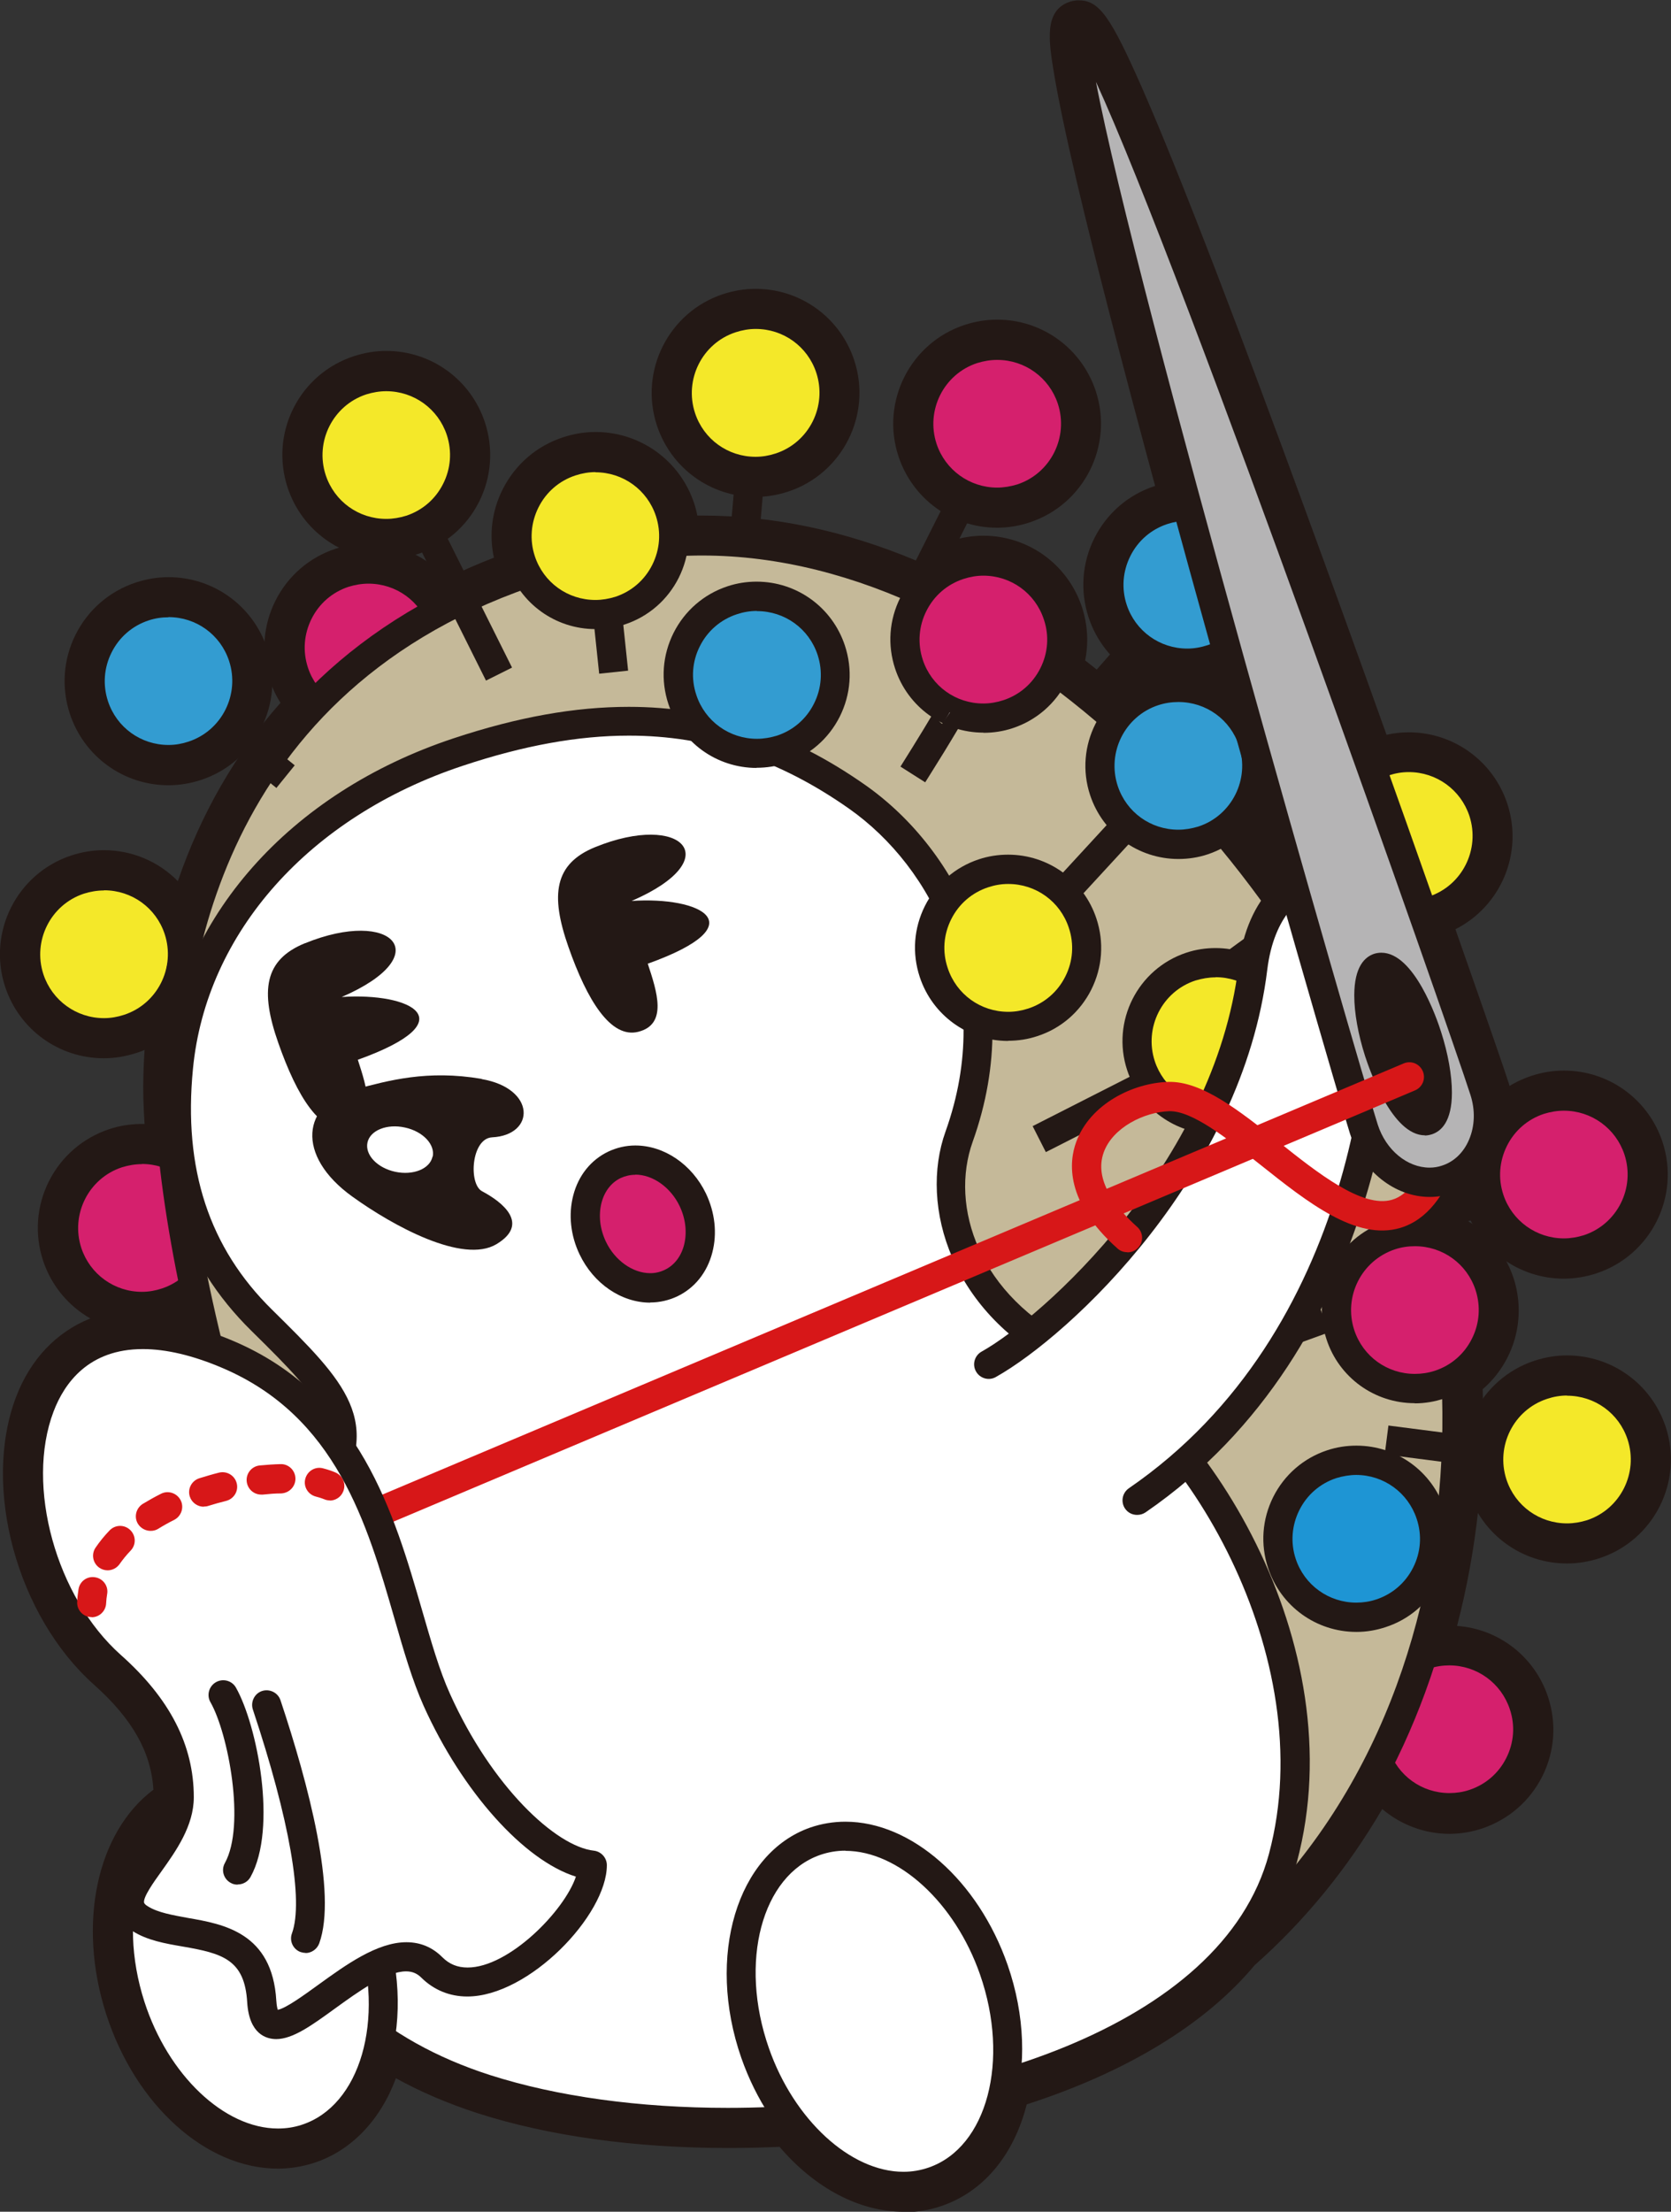
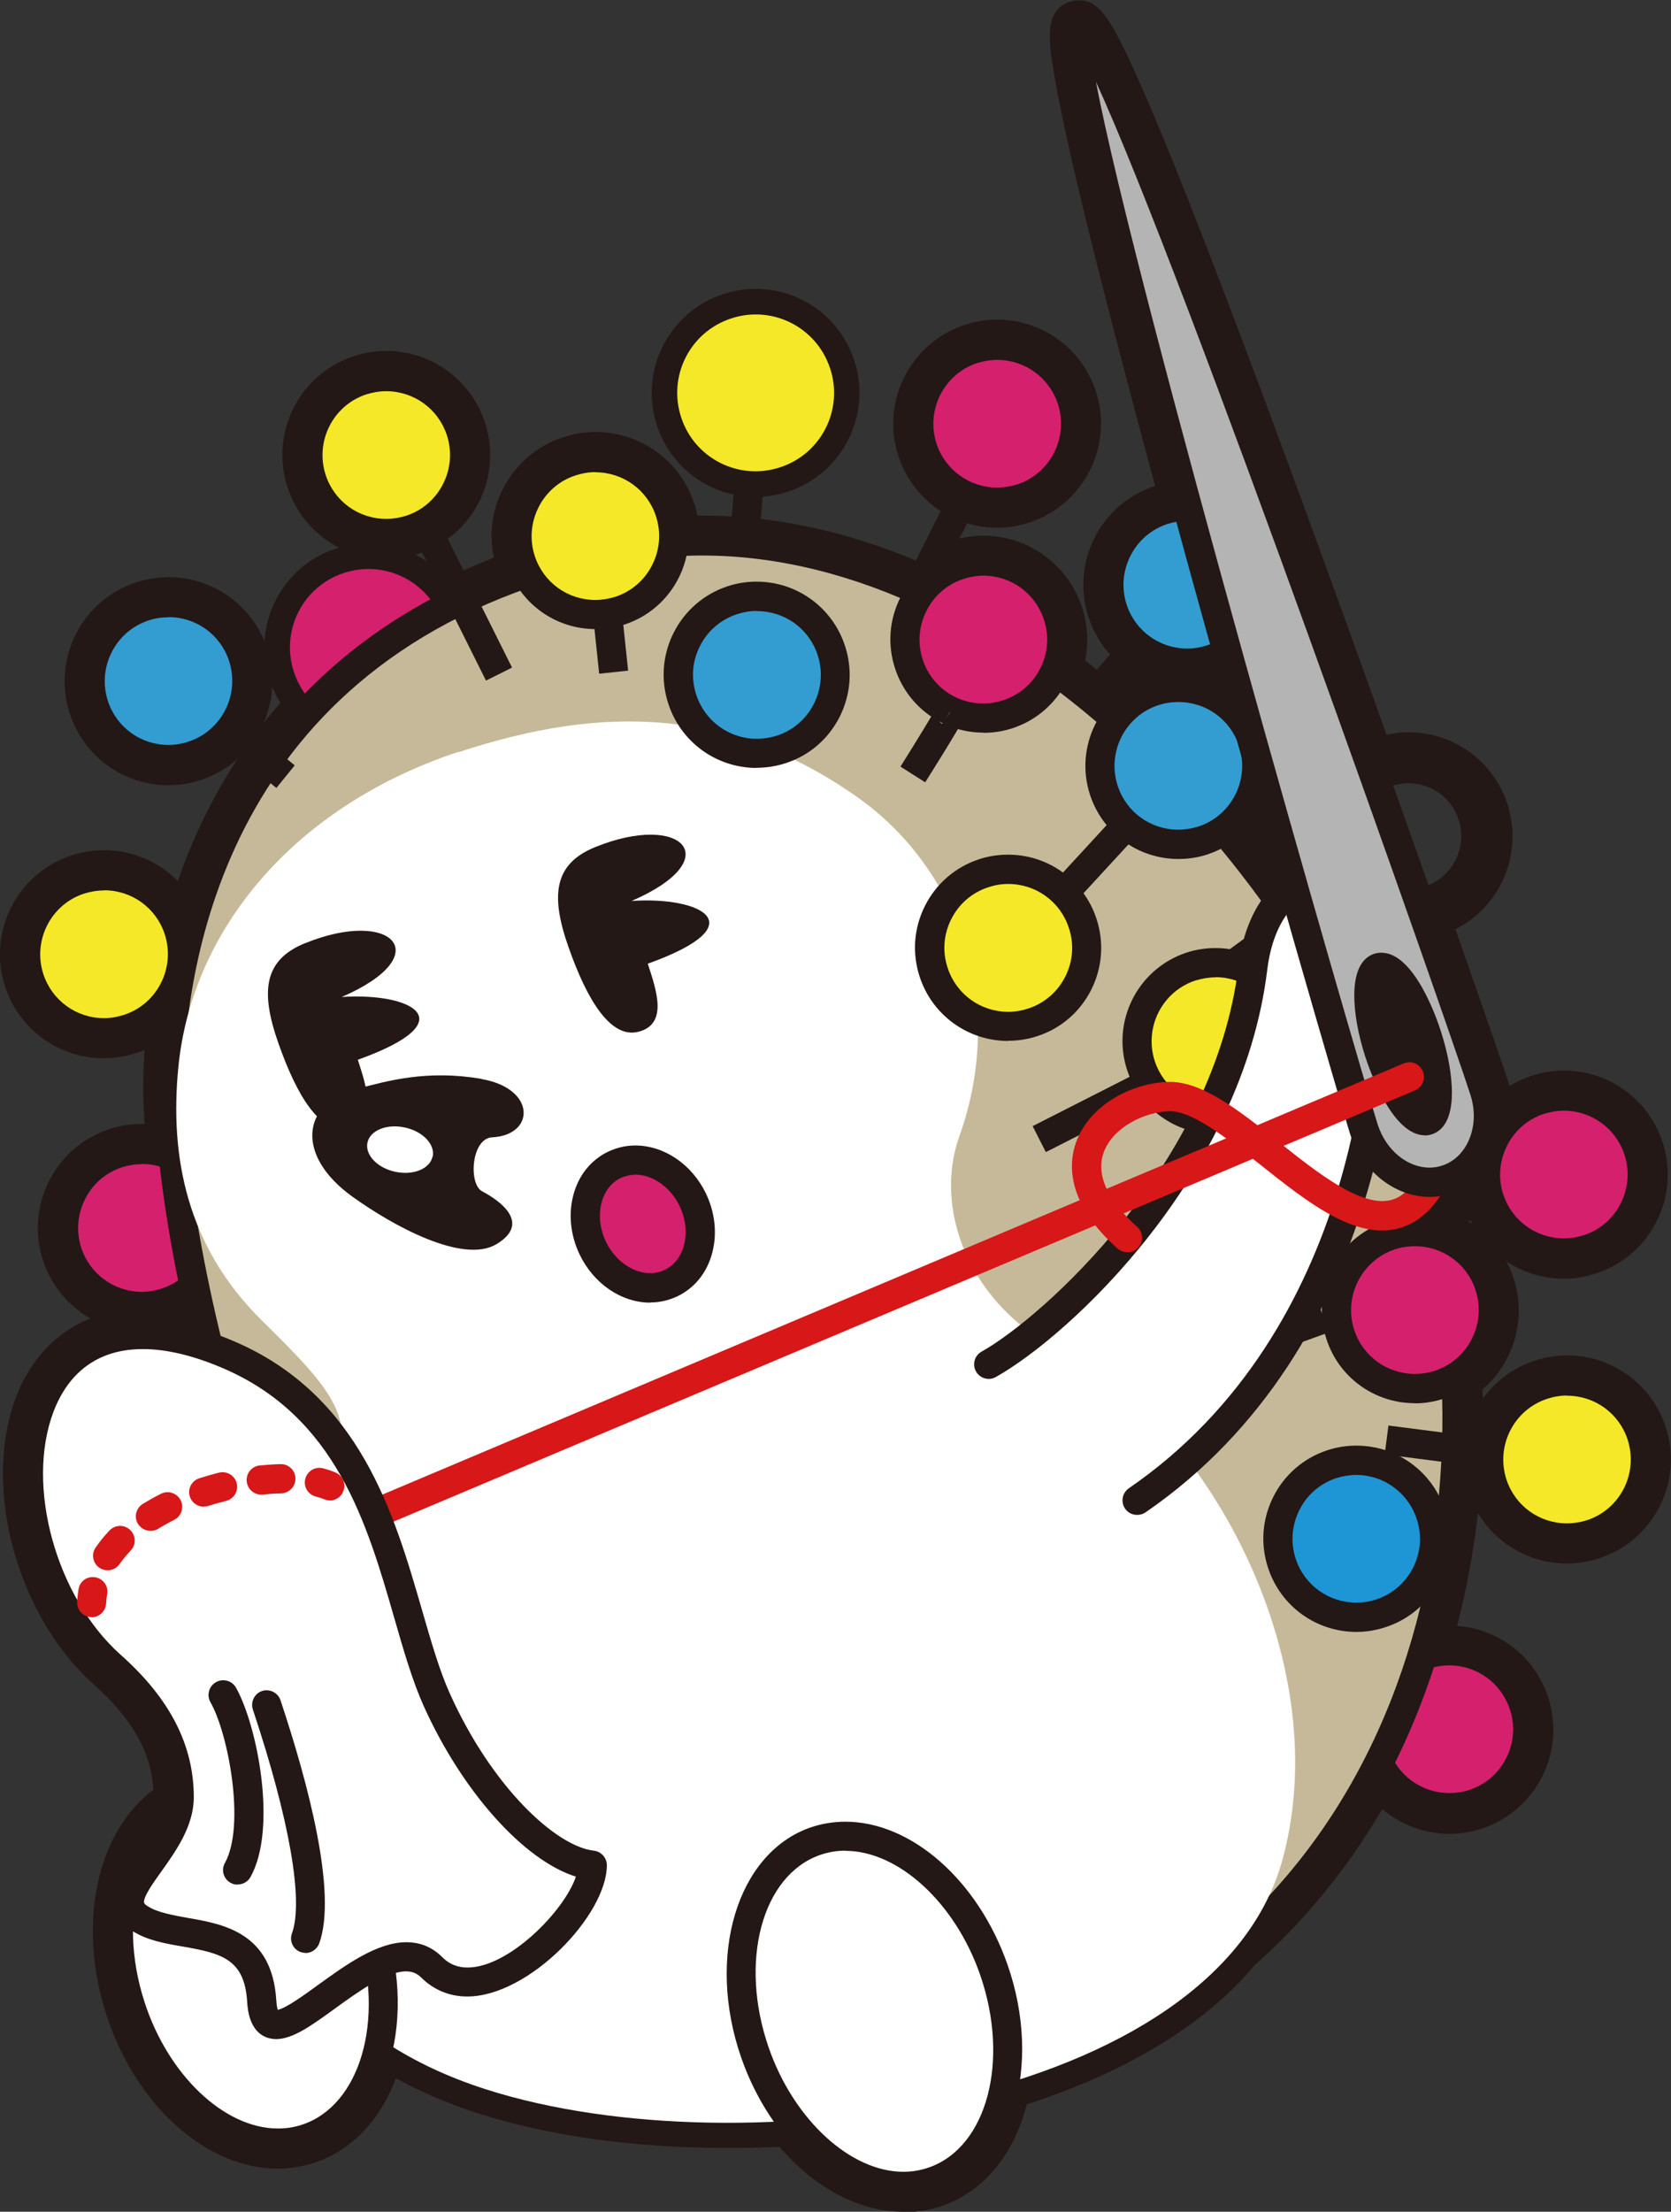
<svg xmlns="http://www.w3.org/2000/svg" id="_レイヤー_2" data-name="レイヤー 2" viewBox="0 0 100.45 132.86">
  <rect x="0" y="0" width="100.45" height="132.86" fill="#333333" stroke="none" />
  <defs>
    <style>
      .cls-1 {
        fill: #c5b999;
      }

      .cls-2 {
        fill: #231815;
      }

      .cls-3 {
        fill: #f4e829;
      }

      .cls-4 {
        fill: #fff;
      }

      .cls-5 {
        fill: #1e95d4;
      }

      .cls-6 {
        fill: #d71718;
      }

      .cls-7 {
        fill: #d5206d;
      }

      .cls-8 {
        fill: #b5b4b5;
      }

      .cls-9 {
        fill: #339cd1;
      }
    </style>
  </defs>
  <g id="_レイヤー_1-2" data-name="レイヤー 1">
    <g>
      <g>
        <path class="cls-2" d="M94.01,76.81h0c-2.7,0-5.08-1.72-5.93-4.29-.52-1.58-.4-3.28.35-4.77.75-1.49,2.04-2.6,3.62-3.12.64-.21,1.29-.32,1.96-.32,2.7,0,5.08,1.72,5.93,4.29,1.08,3.27-.7,6.81-3.97,7.89-.64.21-1.3.32-1.96.32ZM94.01,67.38c-.34,0-.67.06-1,.16-.81.27-1.46.83-1.84,1.59-.38.76-.45,1.62-.18,2.43.43,1.3,1.64,2.18,3.02,2.18.34,0,.67-.05,1-.16,1.66-.55,2.57-2.35,2.02-4.02-.43-1.31-1.64-2.18-3.02-2.18Z" />
        <path class="cls-2" d="M59.94,31.7h0c-2.7,0-5.08-1.72-5.93-4.29-1.08-3.27.7-6.81,3.97-7.89.64-.21,1.3-.32,1.96-.32,2.7,0,5.08,1.72,5.93,4.29,1.08,3.27-.7,6.81-3.97,7.89-.63.21-1.29.32-1.96.32ZM59.94,22.28c-.34,0-.67.06-1,.16-1.66.55-2.57,2.35-2.02,4.01.43,1.31,1.64,2.18,3.02,2.18.34,0,.67-.05,1-.16,1.66-.55,2.57-2.35,2.02-4.02-.43-1.31-1.64-2.18-3.02-2.18Z" />
        <path class="cls-2" d="M54.31,132.86c-2.64,0-5.32-1.41-7.45-3.9-1.04.05-2.09.07-3.13.07-5.57,0-10.76-.72-15.02-2.09-1.76-.57-3.41-1.27-4.91-2.1-.94,2.53-2.7,4.37-4.94,5.09-.69.22-1.42.34-2.16.34-4.32,0-8.56-3.82-10.32-9.29-1.75-5.45-.55-10.93,2.84-13.47-.13-2.25-1.27-4.26-3.56-6.3-4.64-4.13-6.75-11.87-4.7-17.28.87-2.29,2.44-3.92,4.47-4.73-1.31-.75-2.34-1.96-2.84-3.47-.52-1.58-.4-3.28.35-4.77.75-1.49,2.04-2.6,3.62-3.13.69-.23,1.41-.33,2.13-.31-.07-1.08-.1-2.06-.07-2.92.01-.51.04-1.02.07-1.53-.16.07-.32.13-.49.18-.64.21-1.3.32-1.96.32-2.7,0-5.08-1.72-5.93-4.29-1.08-3.27.7-6.81,3.97-7.89.64-.21,1.3-.32,1.96-.32,1.71,0,3.3.69,4.45,1.86,1.4-4.06,3.46-7.65,6.17-10.71-.27-.43-.49-.89-.65-1.37-.52-1.58-.4-3.28.35-4.77.75-1.49,2.04-2.6,3.62-3.12.64-.21,1.29-.32,1.96-.32,1.82,0,3.51.78,4.68,2.11.93-.45,1.89-.87,2.87-1.25-.3-1.39-.12-2.83.53-4.11.75-1.49,2.04-2.6,3.62-3.12.64-.21,1.3-.32,1.96-.32,2.7,0,5.08,1.72,5.93,4.29.08.24.14.48.19.73.1,0,.19,0,.29,0,4.26,0,8.58.91,12.85,2.7.61-.52,1.32-.92,2.09-1.17.64-.21,1.3-.32,1.96-.32,2.7,0,5.08,1.72,5.93,4.29.34,1.04.41,2.14.19,3.2.59.46,1.18.93,1.77,1.42.33-.26.68-.48,1.06-.66-1.21-.75-2.15-1.92-2.62-3.34-.52-1.58-.4-3.28.35-4.77.75-1.49,2.03-2.6,3.62-3.12.01,0,.02,0,.03,0-2.07-7.66-3.66-13.82-4.72-18.32-.66-2.81-1.12-5.01-1.37-6.53-.3-1.84-.62-3.74.98-4.25.15-.05.34-.08.5-.08,1.24,0,1.91.93,3.81,5.23,1.12,2.55,2.61,6.24,4.43,10.97,3.39,8.81,7.37,19.79,10.28,27.92.44-.1.88-.15,1.33-.15,2.7,0,5.08,1.72,5.93,4.29.98,2.98-.4,6.17-3.12,7.54,1.81,5.15,3.03,8.68,3.2,9.23.47,1.47.41,3.03-.16,4.38-.6,1.41-1.68,2.44-3.05,2.89.06.24.13.48.19.73,1.56.72,2.76,2.06,3.31,3.71.8,2.43.04,5.06-1.85,6.69.17,4.83-.36,9.68-1.54,14.22,2.51.18,4.67,1.85,5.47,4.27.52,1.58.4,3.28-.35,4.77-.75,1.49-2.04,2.6-3.62,3.13-.64.21-1.3.32-1.96.32h0c-1.5,0-2.93-.55-4.04-1.49-2.08,3.56-4.65,6.71-7.67,9.38-2.95,3.54-7.68,6.42-13.7,8.36-.77,3.03-2.58,5.22-5.08,6.09-.74.26-1.52.39-2.32.39ZM47.56,125.85c.48,0,.93.22,1.22.6,1.98,2.6,4.71,3.86,6.84,3.12,1.66-.58,2.86-2.28,3.27-4.66.1-.57.51-1.04,1.07-1.21,5.92-1.78,10.47-4.45,13.17-7.73.05-.06.11-.12.17-.18,3.34-2.94,6.1-6.52,8.19-10.63.27-.52.79-.85,1.4-.84.59.01,1.12.36,1.36.89.52,1.12,1.65,1.84,2.88,1.84h0c.34,0,.67-.05,1-.16.81-.27,1.46-.83,1.84-1.59.38-.76.45-1.62.18-2.43-.43-1.3-1.64-2.18-3.02-2.18-.34,0-.67.05-1,.16l-.12.05c-.55.21-1.17.08-1.6-.32-.43-.41-.59-1.02-.41-1.58,1.61-5.07,2.31-10.7,2.02-16.25-.03-.55.24-1.08.71-1.38,1.24-.78,1.78-2.29,1.32-3.68-.33-.99-1.12-1.76-2.13-2.05-.53-.16-.94-.58-1.06-1.12-.2-.84-.42-1.69-.67-2.52-.14-.46-.05-.96.24-1.35.09-.12.18-.26.27-.41.27-.46.75-.75,1.28-.76.18,0,.34-.03.49-.08.54-.17.97-.59,1.22-1.19.23-.53.29-1.14.18-1.75-.2,1.51-.96,2.09-1.61,2.3-.2.06-.41.1-.62.1-2.27,0-3.68-3.58-4.19-5.11-.07-.2-.09-.42-.07-.63.23-2.2.24-3.91.21-4.95-.01-.46.18-.91.53-1.21.35-.3.82-.43,1.27-.35.5.09.95.35,1.36.72-.22-.63-.45-1.28-.69-1.96-.15-.42-.1-.89.12-1.28.23-.39.61-.66,1.05-.74.18-.03.31-.07.43-.1,1.66-.55,2.57-2.35,2.02-4.02-.43-1.31-1.64-2.18-3.02-2.18-.34,0-.67.06-1,.16-.17.06-.34.13-.53.23-.39.21-.86.24-1.28.09-.42-.16-.75-.5-.9-.92-6.28-17.6-10.27-28.16-12.8-34.49,1,4.11,2.48,9.85,4.67,17.89.13.46.03.95-.26,1.33-.29.38-.74.6-1.22.6-.34,0-.68.05-.99.16-.81.27-1.46.83-1.84,1.59-.38.76-.44,1.62-.18,2.43.43,1.31,1.64,2.18,3.02,2.18.34,0,.67-.05,1-.16.21-.07.42-.17.63-.29.41-.24.91-.28,1.36-.1.44.18.78.55.91,1.01.47,1.7.94,3.38,1.41,5.03.05.19.07.38.05.57.11.15.2.32.25.51.79,2.81,1.56,5.51,2.27,8,.18.63-.06,1.3-.6,1.68-.21.14-.41.33-.59.55-.31.36-.75.57-1.24.55-.47-.02-.91-.26-1.19-.64-1.02-1.43-2.1-2.83-3.22-4.16-.27-.33-.4-.76-.35-1.18.05-.42.28-.81.63-1.06.97-.69,1.48-1.9,1.29-3.08-.02-.13-.02-.26-.01-.39-.08-.1-.14-.22-.19-.34-.49-1.19-1.65-1.96-2.93-1.96-.34,0-.67.06-1,.16-.61.2-1.15.58-1.53,1.1-.26.34-.65.56-1.07.6-.42.04-.85-.09-1.17-.38-1.15-1.01-2.33-1.97-3.52-2.84-.57-.42-.78-1.18-.5-1.83.3-.71.33-1.5.09-2.23-.43-1.31-1.64-2.18-3.02-2.18-.34,0-.67.05-1,.16-.59.19-1.1.55-1.49,1.04-.44.55-1.19.74-1.83.45-4.75-2.14-9.54-3.09-14.2-2.81-.44.03-.87-.14-1.19-.45-.31-.32-.47-.75-.44-1.19.03-.42-.02-.84-.15-1.24-.43-1.31-1.64-2.18-3.02-2.18-.34,0-.67.05-1,.16-.81.27-1.46.83-1.84,1.59-.38.76-.44,1.62-.18,2.43.05.16.12.32.22.5.21.4.24.87.07,1.28-.16.42-.5.74-.93.89-1.8.62-3.52,1.36-5.1,2.21-.36.19-.79.23-1.18.11-.39-.12-.72-.4-.91-.76-.54-1.04-1.65-1.72-2.82-1.72-.34,0-.67.05-1,.16-.81.27-1.46.83-1.84,1.59-.38.76-.44,1.62-.18,2.43.16.5.44.93.82,1.3.3.28.47.67.47,1.08,0,.41-.15.8-.43,1.1-3.83,3.96-6.38,9.01-7.58,15.01,0,.04-.02.08-.03.13,0,.04-.01.09-.02.13-.38,1.99-.6,4.03-.66,6.06-.03,1.23.05,2.82.24,4.6.06.54-.18,1.08-.62,1.4-.44.32-1.02.39-1.52.17-.72-.31-1.52-.35-2.26-.11-.81.27-1.46.83-1.84,1.59-.38.76-.45,1.62-.18,2.43.43,1.3,1.64,2.18,3.02,2.18.34,0,.67-.05,1-.16.42-.14.79-.35,1.12-.65.41-.37.98-.49,1.5-.31.52.17.91.61,1.02,1.15.24,1.16.51,2.35.81,3.56.13.55-.04,1.12-.46,1.5-.41.38-1,.5-1.54.32-1.25-.43-2.39-.65-3.41-.65-2.31,0-3.91,1.12-4.75,3.33-1.44,3.78-.22,10.26,3.87,13.89,3.1,2.75,4.61,5.71,4.61,9.04,0,.17-.01.35-.03.56-.06.49-.34.92-.77,1.16-2.67,1.52-3.61,5.97-2.2,10.37,1.34,4.15,4.45,7.17,7.4,7.17.42,0,.83-.06,1.21-.19,1.74-.56,2.99-2.32,3.43-4.81.09-.52.43-.95.91-1.15.48-.2,1.03-.15,1.46.15,1.71,1.17,3.7,2.12,5.92,2.84,3.96,1.27,8.83,1.94,14.08,1.94,1.23,0,2.49-.04,3.73-.11.03,0,.06,0,.09,0ZM6.25,54.15c-.34,0-.67.05-1,.16-1.66.55-2.57,2.35-2.02,4.02.43,1.31,1.64,2.18,3.02,2.18.34,0,.67-.05,1-.16,1.07-.35,1.86-1.23,2.1-2.34,0-.03.01-.06.02-.1,0-.03,0-.06.01-.08.08-.51.04-1.01-.12-1.49-.43-1.3-1.64-2.18-3.02-2.18Z" />
        <path class="cls-2" d="M23.22,33.58h0c-2.7,0-5.08-1.72-5.93-4.29-.52-1.58-.4-3.28.35-4.77.75-1.49,2.04-2.6,3.62-3.12.64-.21,1.3-.32,1.96-.32,2.7,0,5.08,1.72,5.93,4.29.52,1.58.4,3.28-.35,4.77-.75,1.49-2.04,2.6-3.62,3.12-.64.21-1.3.32-1.96.32ZM23.22,24.15c-.34,0-.67.06-1,.16-1.66.55-2.57,2.35-2.02,4.01.43,1.3,1.64,2.18,3.02,2.18h0c.34,0,.67-.05,1-.16.81-.27,1.46-.83,1.84-1.59.38-.76.44-1.62.18-2.43-.43-1.31-1.64-2.18-3.02-2.18Z" />
        <path class="cls-2" d="M10.13,47.17h0c-2.7,0-5.08-1.72-5.93-4.29-.52-1.58-.4-3.28.35-4.77.75-1.49,2.04-2.6,3.62-3.12.64-.21,1.3-.32,1.96-.32,2.7,0,5.08,1.72,5.93,4.29,1.08,3.27-.7,6.81-3.97,7.89-.64.21-1.3.32-1.96.32ZM10.13,37.74c-.34,0-.67.06-1,.16-.81.27-1.46.83-1.84,1.59-.38.76-.44,1.62-.18,2.43.43,1.31,1.64,2.18,3.02,2.18h0c.34,0,.67-.05,1-.16,1.66-.55,2.57-2.35,2.02-4.02-.43-1.31-1.64-2.18-3.02-2.18Z" />
        <path class="cls-2" d="M94.2,93.92h0c-2.7,0-5.08-1.72-5.93-4.29-1.08-3.27.7-6.81,3.97-7.89.64-.21,1.3-.32,1.96-.32,2.7,0,5.08,1.72,5.93,4.29,1.08,3.27-.7,6.81-3.97,7.89-.64.21-1.3.32-1.96.32ZM94.2,84.49c-.34,0-.67.05-1,.16-1.66.55-2.57,2.35-2.02,4.01.43,1.31,1.64,2.18,3.02,2.18h0c.34,0,.67-.05,1-.16,1.66-.55,2.57-2.35,2.02-4.02-.43-1.31-1.64-2.18-3.02-2.18Z" />
        <path class="cls-2" d="M45.42,29.85h0c-2.7,0-5.08-1.72-5.93-4.29-1.08-3.27.7-6.81,3.97-7.89.64-.21,1.3-.32,1.96-.32,2.7,0,5.08,1.72,5.93,4.29,1.08,3.27-.7,6.81-3.97,7.89-.64.21-1.3.32-1.96.32ZM45.43,20.42c-.34,0-.67.06-1,.16-1.66.55-2.57,2.35-2.02,4.01.43,1.31,1.64,2.18,3.02,2.18.34,0,.67-.05,1-.16,1.66-.55,2.57-2.35,2.02-4.02-.43-1.31-1.64-2.18-3.02-2.18Z" />
      </g>
      <g>
        <line class="cls-7" x1="92.45" y1="71.08" x2="82.58" y2="74.3" />
        <rect class="cls-2" x="82.33" y="71.81" width="10.38" height="1.75" transform="translate(-18.27 30.82) rotate(-18.12)" />
      </g>
      <g>
        <path class="cls-7" d="M98.48,69.08c.82,2.47-.52,5.14-3,5.95-2.47.82-5.14-.52-5.95-2.99-.82-2.47.52-5.14,3-5.95,2.47-.82,5.14.52,5.95,3Z" />
        <path class="cls-2" d="M94.01,76.15c-2.42,0-4.55-1.54-5.31-3.84-.47-1.42-.36-2.93.31-4.27.67-1.33,1.82-2.33,3.24-2.8.57-.19,1.16-.28,1.75-.28,2.42,0,4.55,1.54,5.31,3.84.97,2.93-.63,6.09-3.55,7.06-.57.19-1.16.28-1.76.28ZM94.01,66.72c-.41,0-.81.07-1.2.19-.97.32-1.76,1-2.22,1.92-.46.92-.54,1.96-.22,2.93.52,1.58,1.99,2.63,3.64,2.63.41,0,.81-.07,1.2-.19,2.01-.66,3.1-2.84,2.44-4.85-.52-1.57-1.98-2.63-3.64-2.63Z" />
      </g>
      <g>
        <path class="cls-7" d="M64.41,23.98c.82,2.47-.52,5.14-2.99,5.95-2.47.82-5.14-.52-5.95-3-.82-2.47.52-5.14,3-5.95,2.47-.82,5.14.52,5.95,3Z" />
        <path class="cls-2" d="M59.94,31.05c-2.42,0-4.55-1.54-5.31-3.84-.97-2.93.63-6.09,3.55-7.06.57-.19,1.16-.28,1.76-.28,2.42,0,4.55,1.54,5.31,3.84.97,2.93-.63,6.09-3.55,7.06-.57.19-1.16.28-1.76.28ZM59.94,21.62c-.41,0-.81.07-1.2.19-2.01.66-3.1,2.84-2.44,4.85.52,1.57,1.99,2.63,3.64,2.63.41,0,.81-.07,1.21-.19,2.01-.66,3.1-2.84,2.44-4.85-.52-1.57-1.98-2.63-3.64-2.63Z" />
      </g>
      <g>
        <line class="cls-7" x1="55.2" y1="35.33" x2="57.99" y2="29.79" />
        <rect class="cls-2" x="53.49" y="31.69" width="6.2" height="1.75" transform="translate(2.07 68.49) rotate(-63.3)" />
      </g>
      <g>
        <path class="cls-7" d="M26.62,37.42c.82,2.47-.52,5.14-3,5.95-2.47.82-5.14-.52-5.95-3-.82-2.47.52-5.14,3-5.95,2.47-.82,5.14.52,5.95,3Z" />
-         <path class="cls-2" d="M22.14,44.49c-2.42,0-4.55-1.54-5.31-3.84-.47-1.42-.36-2.93.31-4.27.67-1.33,1.82-2.33,3.24-2.8.57-.19,1.16-.28,1.76-.28,2.42,0,4.55,1.54,5.31,3.84.47,1.42.36,2.93-.31,4.27-.67,1.33-1.82,2.33-3.24,2.8-.57.19-1.16.28-1.76.28ZM22.15,35.06c-.41,0-.81.07-1.2.19-.97.32-1.76,1-2.22,1.92-.46.92-.54,1.95-.22,2.93.52,1.58,1.98,2.63,3.64,2.63.41,0,.81-.07,1.2-.19.97-.32,1.76-1,2.22-1.92.46-.92.54-1.95.22-2.93-.52-1.58-1.98-2.63-3.64-2.63Z" />
      </g>
      <g>
        <path class="cls-7" d="M91.6,102.4c.82,2.47-.52,5.14-3,5.96-2.47.82-5.14-.52-5.95-3-.82-2.47.52-5.14,3-5.95,2.47-.82,5.14.52,5.95,2.99Z" />
        <path class="cls-2" d="M87.13,109.47c-2.42,0-4.55-1.54-5.31-3.84-.97-2.93.63-6.09,3.55-7.06.57-.19,1.16-.29,1.76-.29,2.41,0,4.55,1.54,5.31,3.84.47,1.42.36,2.93-.32,4.27-.67,1.33-1.82,2.33-3.24,2.8-.57.19-1.16.29-1.76.29ZM87.13,100.04c-.41,0-.81.06-1.2.19-2.01.66-3.1,2.84-2.44,4.85.52,1.58,1.98,2.63,3.64,2.63.41,0,.81-.06,1.2-.19.97-.32,1.76-1,2.22-1.92.46-.91.54-1.96.21-2.93-.52-1.57-1.98-2.63-3.64-2.63Z" />
      </g>
      <g>
        <path class="cls-7" d="M13,72.29c.82,2.47-.52,5.14-3,5.95-2.47.82-5.14-.52-5.95-3-.82-2.47.52-5.14,3-5.95,2.47-.82,5.14.52,5.95,3Z" />
        <path class="cls-2" d="M8.53,79.36c-2.42,0-4.55-1.54-5.31-3.84-.97-2.93.63-6.1,3.55-7.06.57-.19,1.16-.28,1.75-.28,2.42,0,4.55,1.54,5.31,3.84.97,2.93-.63,6.1-3.55,7.06-.57.19-1.16.28-1.76.28ZM8.53,69.93c-.41,0-.81.07-1.2.19-2.01.66-3.1,2.84-2.44,4.85.52,1.57,1.98,2.63,3.64,2.63.41,0,.81-.07,1.2-.2,2.01-.66,3.1-2.84,2.44-4.85-.52-1.58-1.98-2.63-3.64-2.63Z" />
      </g>
      <g>
        <path class="cls-9" d="M19.87,88.18c.82,2.47-.52,5.14-3,5.95-2.47.82-5.14-.52-5.95-2.99-.82-2.47.52-5.14,3-5.95,2.47-.82,5.14.52,5.95,2.99Z" />
        <path class="cls-2" d="M15.4,95.25c-2.42,0-4.55-1.54-5.31-3.84-.97-2.93.63-6.09,3.55-7.06.57-.19,1.16-.28,1.75-.28,2.42,0,4.55,1.54,5.31,3.84.97,2.93-.63,6.09-3.55,7.06-.57.19-1.16.28-1.76.28ZM15.4,85.82c-.41,0-.81.06-1.2.19-2.01.66-3.1,2.84-2.44,4.85.52,1.58,1.98,2.63,3.64,2.63.41,0,.81-.06,1.2-.19,2.01-.66,3.1-2.84,2.44-4.85-.52-1.58-1.98-2.63-3.64-2.63Z" />
      </g>
      <g>
        <path class="cls-3" d="M10.72,55.85c.82,2.47-.52,5.14-3,5.95-2.47.82-5.14-.52-5.95-3-.82-2.47.52-5.14,3-5.95,2.47-.82,5.14.52,5.95,3Z" />
        <path class="cls-2" d="M6.25,62.92c-2.42,0-4.55-1.54-5.31-3.84-.97-2.93.63-6.09,3.55-7.06.57-.19,1.16-.28,1.76-.28,2.42,0,4.55,1.54,5.31,3.84.97,2.93-.63,6.09-3.55,7.06-.57.19-1.16.28-1.76.28ZM6.25,53.49c-.41,0-.81.07-1.2.19-2.01.66-3.1,2.84-2.44,4.85.52,1.57,1.98,2.63,3.64,2.63.41,0,.81-.07,1.21-.2,2.01-.66,3.1-2.84,2.44-4.85-.52-1.58-1.98-2.63-3.64-2.63Z" />
      </g>
      <g>
        <path class="cls-1" d="M60.9,124.54c25.05-8.28,30.61-35.42,24.39-54.21-6.21-18.79-27.12-42.47-49.72-37.04-22.19,5.33-25.19,23.37-25.41,31.36-.4,14.67,13.95,72.05,50.74,59.89Z" />
        <path class="cls-2" d="M51.05,127.1h0c-7.85,0-15.05-3.3-21.39-9.82-8.07-8.3-13.02-19.97-15.75-28.3-3.37-10.27-4.74-19.62-4.61-24.34.21-7.85,3.18-26.69,26.08-32.19,2.25-.54,4.56-.81,6.86-.81,11.82,0,21.49,6.97,27.52,12.81,7.29,7.06,13.41,16.64,16.38,25.62,3.36,10.15,3.18,21.68-.48,31.63-2.98,8.11-9.65,18.8-24.47,23.7-3.46,1.14-6.87,1.72-10.12,1.72ZM42.22,33.37c-2.16,0-4.33.26-6.45.77-21.72,5.22-24.53,23.09-24.74,30.53-.23,8.57,5.34,36.44,19.87,51.38,6,6.17,12.78,9.3,20.14,9.3,3.07,0,6.29-.55,9.57-1.64,25.74-8.51,29.44-36.18,23.84-53.11-5.92-17.9-23.75-37.23-42.24-37.23Z" />
      </g>
      <g>
        <path class="cls-4" d="M27.54,45.17c-9.85,3.26-16.02,10.68-16.82,18.95-.52,5.33.48,10.72,5.02,15.2,4.56,4.49,6.23,6.33,3.51,10.52-7.01,10.81-8.21,29.84,9.94,35.66,15.49,4.97,43.97.91,47.93-13.88,3.29-12.28-5.06-26.38-12.78-30.12-6.42-3.11-8.15-9.11-6.68-13.21,3-8.38-.32-16.33-6.13-20.41-7.66-5.38-15.24-5.58-23.98-2.69Z" />
-         <path class="cls-2" d="M43.74,128.39h0c-5.5,0-10.63-.71-14.83-2.06-6.99-2.24-11.84-6.66-14.01-12.76-2.61-7.31-1.19-16.81,3.61-24.2,2.31-3.57,1.21-4.9-3.39-9.42-4.19-4.12-5.91-9.33-5.27-15.9.87-8.88,7.54-16.43,17.42-19.7,3.86-1.28,7.3-1.89,10.53-1.89,5.06,0,9.72,1.54,14.22,4.7,5.62,3.95,9.79,12.1,6.45,21.43-1.38,3.86.32,9.26,6.24,12.13,7.61,3.69,16.77,17.99,13.25,31.14-3.06,11.43-19.39,16.55-34.22,16.55ZM37.8,44.19c-3.04,0-6.31.59-9.98,1.81-9.21,3.05-15.43,10.02-16.22,18.2-.59,6.02.97,10.76,4.76,14.48,4.39,4.33,6.81,6.71,3.63,11.62-4.51,6.95-5.86,15.85-3.43,22.66,1.99,5.58,6.45,9.62,12.9,11.69,4.03,1.29,8.97,1.97,14.29,1.97,13.7,0,29.72-4.77,32.53-15.25,3.18-11.87-5.15-25.63-12.32-29.1-6.77-3.28-8.73-9.82-7.12-14.3,3.03-8.46-.74-15.84-5.81-19.4-4.2-2.95-8.52-4.38-13.21-4.38Z" />
      </g>
      <g>
        <path class="cls-3" d="M27.7,25.86c.82,2.47-.52,5.14-3,5.95-2.47.82-5.14-.52-5.95-2.99-.82-2.47.52-5.14,3-5.95,2.47-.82,5.14.52,5.95,3Z" />
        <path class="cls-2" d="M23.22,32.93c-2.42,0-4.55-1.54-5.31-3.84-.97-2.93.63-6.09,3.55-7.06.57-.19,1.16-.28,1.76-.28,2.42,0,4.55,1.54,5.31,3.84.47,1.42.36,2.93-.31,4.27-.67,1.33-1.82,2.33-3.24,2.8-.57.19-1.16.28-1.76.28ZM23.22,23.5c-.41,0-.81.07-1.2.19-2.01.66-3.1,2.84-2.44,4.85.52,1.58,1.98,2.63,3.64,2.63.41,0,.81-.07,1.2-.19.97-.32,1.76-1,2.22-1.92.46-.91.54-1.95.22-2.93-.52-1.57-1.98-2.63-3.64-2.63Z" />
      </g>
      <g>
        <path class="cls-9" d="M14.61,39.44c.82,2.47-.52,5.14-3,5.95-2.47.82-5.14-.52-5.95-3-.82-2.47.52-5.14,3-5.95,2.47-.82,5.14.52,5.95,3Z" />
        <path class="cls-2" d="M10.13,46.51c-2.42,0-4.55-1.54-5.31-3.84-.47-1.42-.36-2.93.31-4.27.67-1.33,1.82-2.33,3.24-2.79.57-.19,1.16-.28,1.76-.28,2.42,0,4.55,1.54,5.31,3.84.97,2.93-.63,6.09-3.55,7.06-.57.19-1.16.28-1.76.28ZM10.13,37.08c-.41,0-.81.06-1.2.19-.97.32-1.76,1-2.22,1.92-.46.91-.54,1.95-.22,2.93.52,1.58,1.98,2.63,3.64,2.63.41,0,.81-.07,1.2-.2,2.01-.66,3.1-2.84,2.44-4.85-.52-1.58-1.98-2.63-3.64-2.63Z" />
      </g>
      <g>
        <path class="cls-3" d="M40.28,30.72c.82,2.47-.52,5.14-3,5.95-2.47.82-5.14-.52-5.95-3-.82-2.47.52-5.14,3-5.95,2.47-.82,5.14.52,5.95,3Z" />
        <path class="cls-2" d="M35.8,37.79c-2.42,0-4.55-1.54-5.31-3.84-.47-1.42-.36-2.93.31-4.27.67-1.33,1.82-2.33,3.24-2.8.57-.19,1.16-.28,1.76-.28,2.41,0,4.55,1.54,5.31,3.84.47,1.42.36,2.93-.31,4.27-.67,1.33-1.82,2.33-3.24,2.8-.57.19-1.16.28-1.76.28ZM35.8,28.36c-.41,0-.81.07-1.21.2-.97.32-1.76,1-2.22,1.92-.46.92-.54,1.96-.22,2.93.52,1.58,1.98,2.63,3.64,2.63.41,0,.81-.07,1.2-.19.97-.32,1.76-1,2.22-1.92.46-.92.54-1.95.22-2.93-.52-1.58-1.98-2.63-3.64-2.63Z" />
      </g>
      <g>
        <path class="cls-9" d="M75.32,44.53c.82,2.47-.52,5.14-2.99,5.95-2.47.82-5.14-.52-5.96-3-.82-2.47.52-5.14,3-5.95,2.47-.82,5.14.52,5.95,3Z" />
        <path class="cls-2" d="M70.84,51.6c-2.41,0-4.55-1.54-5.31-3.84-.97-2.93.63-6.09,3.55-7.06.57-.19,1.16-.28,1.76-.28,2.42,0,4.55,1.54,5.31,3.84.97,2.93-.63,6.09-3.55,7.06-.57.19-1.16.28-1.76.28ZM70.84,42.17c-.41,0-.81.06-1.21.19-2.01.66-3.1,2.84-2.44,4.85.52,1.58,1.98,2.63,3.64,2.63.41,0,.81-.07,1.21-.19,2.01-.66,3.1-2.84,2.44-4.85-.52-1.58-1.98-2.63-3.64-2.63Z" />
      </g>
      <g>
        <path class="cls-9" d="M49.96,39.06c.82,2.47-.52,5.14-2.99,5.95-2.47.82-5.14-.52-5.95-3-.82-2.47.52-5.14,3-5.95,2.47-.82,5.14.52,5.95,3Z" />
        <path class="cls-2" d="M45.49,46.13c-2.42,0-4.55-1.54-5.31-3.84-.47-1.42-.36-2.93.31-4.27.67-1.33,1.82-2.33,3.24-2.8.57-.19,1.16-.28,1.75-.28,2.42,0,4.55,1.54,5.31,3.84.47,1.42.36,2.93-.31,4.27-.67,1.33-1.82,2.33-3.24,2.79-.57.19-1.16.28-1.76.28ZM45.49,36.7c-.41,0-.81.07-1.2.2-.97.32-1.76,1-2.22,1.92-.46.91-.54,1.95-.21,2.93.52,1.58,1.99,2.63,3.64,2.63.41,0,.81-.07,1.21-.19.97-.32,1.76-1,2.22-1.92.46-.91.54-1.95.22-2.93-.52-1.58-1.98-2.63-3.64-2.63Z" />
      </g>
      <g>
        <path class="cls-7" d="M63.59,36.94c.82,2.47-.52,5.14-2.99,5.95-2.47.82-5.14-.52-5.95-3-.82-2.47.52-5.14,3-5.95,2.47-.82,5.14.52,5.95,3Z" />
        <path class="cls-2" d="M59.12,44.01c-2.41,0-4.55-1.54-5.31-3.84-.47-1.42-.36-2.93.31-4.27.67-1.33,1.82-2.33,3.24-2.79.57-.19,1.16-.28,1.76-.28,2.41,0,4.55,1.54,5.31,3.84.47,1.42.36,2.93-.31,4.27-.67,1.33-1.82,2.33-3.24,2.8-.57.19-1.16.28-1.76.28ZM59.12,34.58c-.41,0-.81.07-1.21.2-.97.32-1.76,1-2.22,1.92-.46.91-.54,1.95-.22,2.93.52,1.58,1.98,2.63,3.64,2.63.41,0,.81-.07,1.21-.2.97-.32,1.76-1,2.22-1.92.46-.91.54-1.96.21-2.93-.52-1.58-1.98-2.63-3.64-2.63Z" />
      </g>
      <g>
-         <path class="cls-3" d="M89.16,48.74c.82,2.47-.52,5.14-3,5.95-2.47.82-5.14-.52-5.95-3-.82-2.47.52-5.14,2.99-5.95,2.47-.82,5.14.52,5.95,3Z" />
        <path class="cls-2" d="M84.68,55.81c-2.42,0-4.55-1.54-5.31-3.84-.47-1.42-.36-2.93.31-4.27.67-1.33,1.82-2.33,3.24-2.79.57-.19,1.16-.28,1.75-.28,2.42,0,4.55,1.54,5.31,3.84.97,2.93-.63,6.09-3.55,7.06-.57.19-1.16.28-1.76.28ZM84.68,46.38c-.41,0-.81.07-1.2.2-.97.32-1.76,1-2.22,1.92-.46.92-.54,1.96-.22,2.93.52,1.58,1.98,2.63,3.64,2.63.41,0,.81-.07,1.21-.2,2.01-.66,3.1-2.84,2.44-4.85-.52-1.57-1.98-2.63-3.64-2.63Z" />
      </g>
      <g>
        <path class="cls-3" d="M77.55,61.06c.82,2.47-.52,5.14-3,5.95-2.47.82-5.14-.52-5.95-3-.82-2.47.52-5.14,2.99-5.95,2.47-.82,5.14.52,5.95,3Z" />
        <path class="cls-2" d="M73.07,68.13c-2.41,0-4.55-1.54-5.31-3.84-.97-2.93.63-6.09,3.55-7.06.57-.19,1.16-.28,1.76-.28,2.41,0,4.55,1.54,5.31,3.84.97,2.93-.63,6.09-3.55,7.06-.57.19-1.16.28-1.76.28ZM73.07,58.71c-.41,0-.81.07-1.21.19-2.01.66-3.1,2.84-2.44,4.85.52,1.57,1.98,2.63,3.64,2.63.41,0,.81-.07,1.21-.2,2.01-.66,3.1-2.84,2.44-4.85-.52-1.58-1.98-2.63-3.64-2.63Z" />
      </g>
      <g>
        <path class="cls-3" d="M65.08,55.46c.82,2.47-.52,5.14-3,5.95-2.47.82-5.14-.52-5.95-3-.82-2.47.52-5.14,3-5.95,2.47-.82,5.14.52,5.95,3Z" />
        <path class="cls-2" d="M60.6,62.53c-2.41,0-4.55-1.54-5.31-3.84-.47-1.42-.36-2.93.31-4.27.67-1.33,1.82-2.33,3.24-2.8.57-.19,1.16-.28,1.76-.28,2.42,0,4.55,1.54,5.31,3.84.47,1.42.36,2.93-.31,4.27-.67,1.33-1.82,2.33-3.24,2.79-.57.19-1.16.28-1.76.28ZM60.6,53.1c-.41,0-.81.07-1.2.2-.97.32-1.76,1-2.22,1.92-.46.92-.54,1.95-.21,2.93.52,1.58,1.98,2.63,3.64,2.63.41,0,.81-.07,1.21-.2.97-.32,1.76-1,2.22-1.92.46-.91.54-1.95.21-2.93-.52-1.58-1.98-2.63-3.64-2.63Z" />
      </g>
      <g>
        <path class="cls-7" d="M89.52,77.22c.82,2.47-.52,5.14-3,5.96-2.47.82-5.14-.52-5.95-3-.82-2.47.52-5.14,2.99-5.95,2.47-.82,5.14.52,5.96,2.99Z" />
        <path class="cls-2" d="M85.04,84.29c-2.41,0-4.55-1.54-5.3-3.84-.97-2.93.63-6.09,3.55-7.06.57-.19,1.16-.28,1.76-.28,2.41,0,4.55,1.54,5.31,3.84.47,1.42.36,2.93-.31,4.27-.67,1.33-1.82,2.33-3.24,2.79-.57.19-1.16.29-1.76.29ZM85.05,74.86c-.41,0-.81.06-1.2.19-2.01.67-3.1,2.84-2.44,4.85.52,1.58,1.98,2.63,3.64,2.63.41,0,.81-.06,1.21-.19.97-.32,1.76-1,2.22-1.92.46-.91.54-1.95.22-2.93-.52-1.58-1.98-2.63-3.64-2.63Z" />
      </g>
      <g>
        <path class="cls-5" d="M86.01,90.96c.82,2.47-.52,5.14-2.99,5.95-2.47.82-5.14-.52-5.95-3-.82-2.47.52-5.14,3-5.96,2.47-.82,5.14.53,5.95,3Z" />
        <path class="cls-2" d="M81.54,98.03c-2.42,0-4.55-1.54-5.31-3.84-.47-1.42-.36-2.93.31-4.27.67-1.33,1.82-2.33,3.24-2.8.57-.19,1.16-.28,1.76-.28,2.42,0,4.55,1.54,5.31,3.84.47,1.42.36,2.93-.31,4.27-.67,1.33-1.82,2.33-3.24,2.79-.57.19-1.16.29-1.75.29ZM81.54,88.6c-.41,0-.81.07-1.21.19-.97.32-1.76,1-2.22,1.92-.46.92-.54,1.96-.22,2.93.52,1.58,1.99,2.63,3.64,2.63.41,0,.81-.06,1.2-.19.97-.32,1.76-1,2.22-1.92.46-.91.54-1.95.21-2.93-.52-1.57-1.98-2.63-3.64-2.63Z" />
      </g>
      <g>
        <path class="cls-4" d="M54.87,46.52s2.57-4.08,2.23-3.74" />
        <path class="cls-2" d="M55.61,46.99l-1.48-.94c.97-1.54,2.05-3.31,2.18-3.59-.11.24-.09.74.32,1.02l.48-.69-.63-.63,1.2-.08c.62.49.26,1.1-.11,1.74-.21.36-.5.83-.79,1.31-.58.94-1.16,1.86-1.16,1.86Z" />
      </g>
      <g>
        <line class="cls-4" x1="63.41" y1="54.24" x2="67.99" y2="49.26" />
        <rect class="cls-2" x="62.31" y="50.88" width="6.77" height="1.75" transform="translate(-16.88 65.01) rotate(-47.35)" />
      </g>
      <rect class="cls-2" x="26.84" y="30.84" width="1.75" height="10.19" transform="translate(-13.13 16.17) rotate(-26.54)" />
      <rect class="cls-2" x="14.78" y="43.49" width="1.75" height="3.89" transform="translate(-29.51 29.01) rotate(-51.01)" />
      <rect class="cls-2" x="35.83" y="36.95" width="1.75" height="3.44" transform="translate(-3.85 4.06) rotate(-6.02)" />
      <rect class="cls-2" x="40.14" y="27" width="10.02" height="1.75" transform="translate(13.5 70.47) rotate(-85.09)" />
      <g>
        <line class="cls-7" x1="70.87" y1="35.9" x2="65.17" y2="42.4" />
        <rect class="cls-2" x="63.69" y="38.28" width="8.65" height="1.75" transform="translate(-6.25 64.52) rotate(-48.78)" />
      </g>
      <g>
        <line class="cls-7" x1="68.54" y1="65.35" x2="62.48" y2="68.43" />
        <rect class="cls-2" x="62.11" y="66.01" width="6.8" height="1.75" transform="translate(-23.2 36.94) rotate(-26.94)" />
      </g>
      <g>
        <line class="cls-7" x1="80.54" y1="53.28" x2="73.96" y2="58.07" />
        <rect class="cls-2" x="73.18" y="54.8" width="8.13" height="1.75" transform="translate(-17.97 56.19) rotate(-36.09)" />
      </g>
      <g>
        <line class="cls-7" x1="79.59" y1="79.21" x2="74.78" y2="80.96" />
        <rect class="cls-2" x="74.62" y="79.21" width="5.12" height="1.75" transform="translate(-22.66 31.07) rotate(-19.91)" />
      </g>
      <g>
        <line class="cls-7" x1="91.38" y1="87.53" x2="83.35" y2="86.49" />
        <rect class="cls-2" x="86.49" y="82.96" width="1.75" height="8.1" transform="translate(-10.09 162.55) rotate(-82.66)" />
      </g>
      <g>
        <path class="cls-3" d="M98.68,86.19c.82,2.47-.53,5.14-3,5.95-2.47.82-5.14-.53-5.96-3-.82-2.47.53-5.14,3-5.95,2.47-.82,5.14.52,5.96,3Z" />
        <path class="cls-2" d="M94.2,93.27c-2.42,0-4.55-1.54-5.31-3.84-.97-2.93.63-6.09,3.55-7.06.57-.19,1.16-.29,1.76-.29,2.41,0,4.55,1.54,5.31,3.84.97,2.93-.63,6.09-3.55,7.06-.57.19-1.16.29-1.76.29ZM94.2,83.83c-.41,0-.81.07-1.2.2-2.01.66-3.1,2.84-2.44,4.85.52,1.58,1.98,2.63,3.64,2.63.41,0,.81-.07,1.2-.19,2.01-.66,3.1-2.84,2.44-4.85-.52-1.58-1.98-2.63-3.64-2.63Z" />
      </g>
      <g>
        <path class="cls-9" d="M75.85,33.64c.82,2.47-.52,5.14-2.99,5.95-2.47.82-5.14-.52-5.95-3-.82-2.47.52-5.14,3-5.95,2.47-.82,5.14.52,5.95,3Z" />
        <path class="cls-2" d="M71.37,40.71c-2.41,0-4.55-1.54-5.31-3.84-.47-1.42-.36-2.93.31-4.27.67-1.33,1.82-2.33,3.24-2.8.57-.19,1.16-.28,1.76-.28,2.41,0,4.55,1.54,5.3,3.84.97,2.93-.62,6.09-3.55,7.06-.57.19-1.16.28-1.76.28ZM71.38,31.28c-.41,0-.81.07-1.21.2-.97.32-1.76,1-2.22,1.92-.46.92-.54,1.96-.22,2.93.52,1.58,1.99,2.63,3.64,2.63.41,0,.81-.07,1.21-.2,2.01-.66,3.1-2.84,2.44-4.85-.52-1.57-1.98-2.63-3.64-2.63Z" />
      </g>
      <g>
        <path class="cls-3" d="M49.9,22.12c.82,2.47-.52,5.14-3,5.95-2.47.82-5.14-.52-5.95-2.99-.82-2.47.52-5.14,3-5.95,2.47-.82,5.14.52,5.95,3Z" />
-         <path class="cls-2" d="M45.42,29.19c-2.42,0-4.55-1.54-5.31-3.84-.97-2.93.63-6.09,3.55-7.06.57-.19,1.16-.28,1.76-.28,2.42,0,4.55,1.54,5.31,3.84.97,2.93-.63,6.09-3.55,7.06-.57.19-1.16.28-1.76.28ZM45.43,19.76c-.41,0-.81.07-1.21.2-2.01.66-3.1,2.84-2.44,4.85.52,1.58,1.98,2.63,3.64,2.63.41,0,.81-.07,1.21-.2,2.01-.66,3.1-2.84,2.44-4.85-.52-1.58-1.98-2.63-3.64-2.63Z" />
      </g>
      <path class="cls-2" d="M18.33,56.66c-2.45,1-2.7,2.86-1.6,5.99,1.12,3.2,2.54,5.52,4.2,5.1,1.78-.45,1.12-2.42.58-4.09,6.58-2.36,3.17-4.05-.97-3.77,5.8-2.51,3.05-5.37-2.2-3.23Z" />
      <path class="cls-2" d="M35.77,50.89c-2.45,1-2.7,2.86-1.6,5.99,1.12,3.2,2.54,5.52,4.2,5.1,1.78-.45,1.12-2.42.57-4.09,6.58-2.36,3.17-4.05-.97-3.77,5.8-2.51,3.05-5.37-2.2-3.23Z" />
      <path class="cls-2" d="M28.96,64.81c-3.28-.56-5.62.1-7.62.63-3.18.84-3.6,3.97-.16,6.44,2.46,1.77,6.65,4.06,8.66,2.86,2.02-1.21.39-2.52-.86-3.18-.83-.44-.65-3.17.6-3.24,2.61-.13,2.65-2.94-.63-3.5ZM26,69.48c-.16.74-1.17,1.14-2.24.91-1.08-.23-1.83-1.02-1.67-1.76.16-.73,1.17-1.14,2.25-.9,1.08.23,1.83,1.02,1.67,1.76Z" />
      <g>
        <path class="cls-4" d="M68.35,90.13c14.69-10.08,15.22-29.15,14.69-33.68-.65-5.55-6.91-5.06-7.74,1.7-1.46,11.99-11.71,21.48-15.88,23.81" />
        <path class="cls-2" d="M68.35,91c-.28,0-.55-.13-.72-.38-.27-.4-.17-.94.23-1.22,13.71-9.41,14.96-27.33,14.31-32.86-.21-1.84-1.18-3.03-2.46-3.03h0c-1.42,0-3.13,1.48-3.53,4.74-1.5,12.32-11.84,21.96-16.32,24.47-.42.24-.96.08-1.19-.34-.24-.42-.08-.96.34-1.19,3.62-2.02,13.99-11.26,15.44-23.15.52-4.32,3.1-6.28,5.27-6.28h0c1.82,0,3.83,1.42,4.2,4.58.68,5.81-.64,24.61-15.06,34.51-.15.1-.32.15-.5.15Z" />
      </g>
      <g>
        <path class="cls-4" d="M22.31,115.86c1.83,5.69.07,11.34-3.92,12.62-4,1.29-8.72-2.28-10.55-7.97-1.83-5.69-.07-11.34,3.92-12.62,4-1.29,8.72,2.28,10.55,7.97Z" />
        <path class="cls-2" d="M16.71,129.62c-4.03,0-8.02-3.63-9.7-8.84-1.98-6.14.04-12.29,4.49-13.72.63-.2,1.28-.31,1.95-.31,4.04,0,8.02,3.63,9.7,8.84,1.98,6.14-.04,12.29-4.49,13.72-.63.2-1.28.31-1.95.31ZM13.45,108.5c-.48,0-.96.07-1.42.22-3.53,1.14-5.03,6.3-3.35,11.52,1.42,4.41,4.8,7.62,8.03,7.62.49,0,.96-.07,1.42-.22,3.53-1.14,5.03-6.3,3.35-11.52-1.42-4.42-4.8-7.62-8.03-7.62Z" />
      </g>
      <g>
        <path class="cls-4" d="M59.74,118.31c1.97,5.64.35,11.33-3.61,12.71-3.96,1.38-8.77-2.07-10.74-7.71-1.97-5.64-.35-11.33,3.61-12.71,3.96-1.38,8.77,2.07,10.74,7.71Z" />
        <path class="cls-2" d="M54.31,132.21c-3.97,0-7.98-3.54-9.75-8.6-2.12-6.09-.26-12.29,4.15-13.83.67-.23,1.38-.35,2.11-.35,3.97,0,7.98,3.53,9.75,8.6,2.12,6.09.26,12.29-4.15,13.83-.67.23-1.38.35-2.11.35ZM50.82,111.17c-.53,0-1.04.09-1.53.26-3.5,1.23-4.88,6.43-3.07,11.6,1.5,4.3,4.9,7.43,8.09,7.43.53,0,1.04-.09,1.53-.26,3.5-1.22,4.88-6.42,3.07-11.6-1.5-4.3-4.9-7.42-8.09-7.42Z" />
      </g>
      <g>
        <path class="cls-7" d="M41.65,72.09c.94,1.96.35,4.2-1.31,5-1.66.8-3.77-.15-4.71-2.12-.94-1.96-.35-4.2,1.31-5,1.66-.8,3.77.15,4.71,2.11Z" />
        <path class="cls-2" d="M39.09,78.25c-1.74,0-3.41-1.14-4.25-2.9-.54-1.13-.68-2.39-.38-3.54.31-1.2,1.06-2.13,2.1-2.63.51-.24,1.06-.37,1.63-.37,1.74,0,3.41,1.14,4.25,2.89.54,1.14.68,2.39.38,3.54-.31,1.2-1.06,2.13-2.1,2.63-.51.24-1.06.37-1.63.37ZM38.19,70.57c-.31,0-.6.07-.87.19-.57.27-.98.8-1.16,1.49-.19.74-.1,1.57.26,2.33.54,1.14,1.62,1.9,2.67,1.9.31,0,.6-.07.87-.2.57-.27.98-.8,1.16-1.49.19-.74.1-1.57-.26-2.33-.54-1.14-1.62-1.9-2.67-1.9Z" />
      </g>
      <path class="cls-6" d="M67.76,75.22c-.21,0-.41-.07-.58-.22-3.17-2.81-2.92-5.21-2.49-6.39.83-2.29,3.41-3.56,5.54-3.62,2.01-.06,4.26,1.72,6.63,3.6,2.36,1.88,5.04,4,6.82,3.48.96-.28,1.76-1.38,2.39-3.26.15-.46.65-.71,1.11-.55.46.15.71.65.55,1.11-.83,2.49-1.99,3.92-3.55,4.39-2.65.79-5.58-1.54-8.41-3.79-2.02-1.6-4.1-3.25-5.48-3.22-1.51.05-3.4.98-3.94,2.47-.61,1.68.76,3.36,2.01,4.48.36.32.4.87.07,1.24-.17.19-.41.29-.66.29Z" />
      <g>
        <path class="cls-8" d="M64.8,1.54c-2,.64,16.44,63.95,17.18,66.28.74,2.32,2.97,3.69,4.97,3.05,2-.64,3.02-3.04,2.28-5.36-.74-2.32-22.43-64.6-24.43-63.96ZM85.81,67.3c-.8.26-2.11-1.59-2.91-4.13-.81-2.53-.82-4.79-.02-5.05.8-.26,2.1,1.59,2.91,4.12.81,2.53.82,4.8.02,5.05Z" />
        <path class="cls-2" d="M85.94,71.9h0c-2.1,0-4.07-1.57-4.79-3.81-.37-1.15-5.11-17.36-9.63-33.8-2.57-9.34-4.53-16.82-5.83-22.24-.77-3.2-1.31-5.69-1.61-7.42-.44-2.52-.47-3.62.46-3.92l.13-.04h.17c.94,0,2,0,13.57,31.69,5.82,15.93,11.3,31.75,11.67,32.88.42,1.32.37,2.72-.14,3.92-.53,1.25-1.49,2.15-2.71,2.54-.41.13-.84.2-1.28.2ZM65.88,4.9c2.37,12.56,15.65,58.59,16.94,62.65.49,1.53,1.77,2.59,3.12,2.59h0c.25,0,.51-.04.74-.12.72-.23,1.3-.78,1.63-1.56.35-.82.38-1.78.08-2.7-1.3-4.06-17.17-49.26-22.52-60.87ZM85.66,68.2c-1.98,0-3.34-3.96-3.6-4.76-.42-1.31-.65-2.6-.65-3.64,0-1.75.65-2.33,1.21-2.51.14-.04.28-.06.42-.06,1.97,0,3.34,3.96,3.59,4.76.42,1.31.65,2.6.65,3.64,0,1.75-.65,2.33-1.21,2.51-.13.04-.28.07-.42.07ZM83.21,59.14c-.11.59-.06,1.94.53,3.77.58,1.82,1.33,2.96,1.76,3.37.11-.59.06-1.94-.53-3.77-.58-1.82-1.32-2.96-1.75-3.37Z" />
      </g>
      <path class="cls-6" d="M19.25,93.19c-.34,0-.67-.2-.81-.54-.19-.45.02-.96.47-1.15l65.47-27.62c.45-.19.96.02,1.15.47.19.45-.02.96-.47,1.15l-65.47,27.62c-.11.05-.23.07-.34.07Z" />
      <g>
        <path class="cls-4" d="M10.77,107.95c0-3.56-2.08-6.1-4.09-7.89-7.89-7.01-6.95-24.63,7.01-18.71,9.65,4.09,9.94,14.91,12.57,20.75,2.63,5.85,6.72,9.65,9.35,9.94,0,2.92-6.43,9.35-9.64,6.14-3.21-3.21-9.94,7.01-10.23,2.05-.29-4.97-4.97-3.51-7.31-4.97-2.34-1.46,2.34-4.09,2.34-7.31Z" />
        <path class="cls-2" d="M16.62,122.49c-.61,0-1.64-.29-1.76-2.21-.15-2.58-1.5-2.94-3.87-3.35-1.05-.18-2.14-.37-3.02-.93-.57-.36-.92-.82-1.03-1.38-.21-1.08.54-2.13,1.33-3.23.76-1.06,1.62-2.26,1.62-3.44,0-2.6-1.24-4.97-3.8-7.24-4.46-3.96-6.48-11.38-4.52-16.55,1.2-3.15,3.68-4.88,7-4.88,1.64,0,3.47.43,5.45,1.27,7.62,3.23,9.68,10.41,11.35,16.17.54,1.86,1.04,3.62,1.68,5.03,2.51,5.58,6.37,9.17,8.65,9.42.44.05.78.43.78.87,0,3-4.69,7.89-8.39,7.89h0c-1.06,0-2.01-.39-2.76-1.13-.26-.26-.55-.38-.92-.38-1.19,0-2.9,1.24-4.27,2.23-1.42,1.03-2.54,1.84-3.55,1.84ZM8.58,81.04c-3.25,0-4.71,2.04-5.36,3.75-1.7,4.47.15,11.16,4.04,14.62,2.95,2.62,4.39,5.42,4.39,8.55,0,1.73-1.08,3.24-1.95,4.46-.47.65-1.1,1.54-1.04,1.87.01.06.1.15.24.23.59.37,1.47.52,2.39.69,2.14.37,5.08.88,5.32,4.97.02.3.06.47.09.55.49-.09,1.6-.9,2.43-1.5,1.66-1.2,3.54-2.56,5.3-2.56.84,0,1.56.3,2.16.9.42.42.91.62,1.52.62,2.48,0,5.82-3.4,6.51-5.46-3.11-.97-6.82-5.08-9.15-10.25-.68-1.52-1.21-3.34-1.76-5.26-1.64-5.69-3.5-12.14-10.35-15.05-1.76-.75-3.37-1.13-4.77-1.13Z" />
      </g>
      <path class="cls-2" d="M18.37,117.31c-.1,0-.2-.02-.3-.05-.45-.16-.69-.67-.52-1.12.71-1.95-.15-6.85-2.35-13.45-.15-.46.1-.96.55-1.11.46-.15.96.1,1.11.55,1.67,5,3.42,11.6,2.33,14.61-.13.35-.47.58-.82.58Z" />
      <path class="cls-2" d="M14.28,113.21c-.14,0-.29-.03-.42-.11-.42-.23-.58-.77-.34-1.19,1.25-2.26.2-7.79-.87-9.66-.24-.42-.09-.96.33-1.2.42-.24.96-.1,1.2.32,1.28,2.25,2.51,8.45.88,11.38-.16.29-.46.45-.77.45Z" />
      <g>
        <path class="cls-6" d="M19.83,90.13c-.11,0-.23-.02-.34-.07-.15-.06-.31-.11-.5-.16-.47-.12-.76-.59-.64-1.06s.59-.76,1.06-.64c.27.07.52.15.75.25.45.19.66.7.47,1.15-.14.34-.47.54-.81.54Z" />
        <path class="cls-6" d="M6.47,94.33c-.17,0-.34-.05-.49-.15-.4-.27-.51-.82-.23-1.22.24-.35.52-.7.84-1.03.34-.35.89-.36,1.24-.02.35.34.36.89.02,1.24-.25.26-.46.52-.65.79-.17.25-.45.39-.73.39ZM9.05,91.96c-.29,0-.58-.15-.75-.41-.26-.41-.13-.95.28-1.21.35-.21.72-.42,1.1-.61.43-.22.96-.04,1.18.39.22.43.04.96-.39,1.18-.34.17-.66.35-.95.53-.14.09-.3.13-.46.13ZM12.25,90.51c-.37,0-.72-.24-.84-.61-.15-.46.11-.95.57-1.1.39-.12.79-.24,1.19-.34.47-.11.94.17,1.06.64.12.47-.17.94-.64,1.06-.36.09-.72.19-1.07.3-.09.03-.18.04-.27.04ZM15.7,89.78c-.44,0-.82-.33-.87-.79-.05-.48.3-.91.78-.96.43-.04.84-.07,1.25-.08.48-.02.89.37.9.86.01.48-.37.88-.86.9-.35,0-.72.03-1.1.07-.03,0-.06,0-.09,0Z" />
        <path class="cls-6" d="M5.51,97.14s-.03,0-.04,0c-.48-.02-.86-.43-.83-.92.01-.26.04-.51.08-.76.08-.48.53-.8,1.01-.71.48.08.8.54.71,1.01-.03.18-.05.36-.06.55-.02.47-.41.84-.87.84Z" />
      </g>
    </g>
  </g>
</svg>